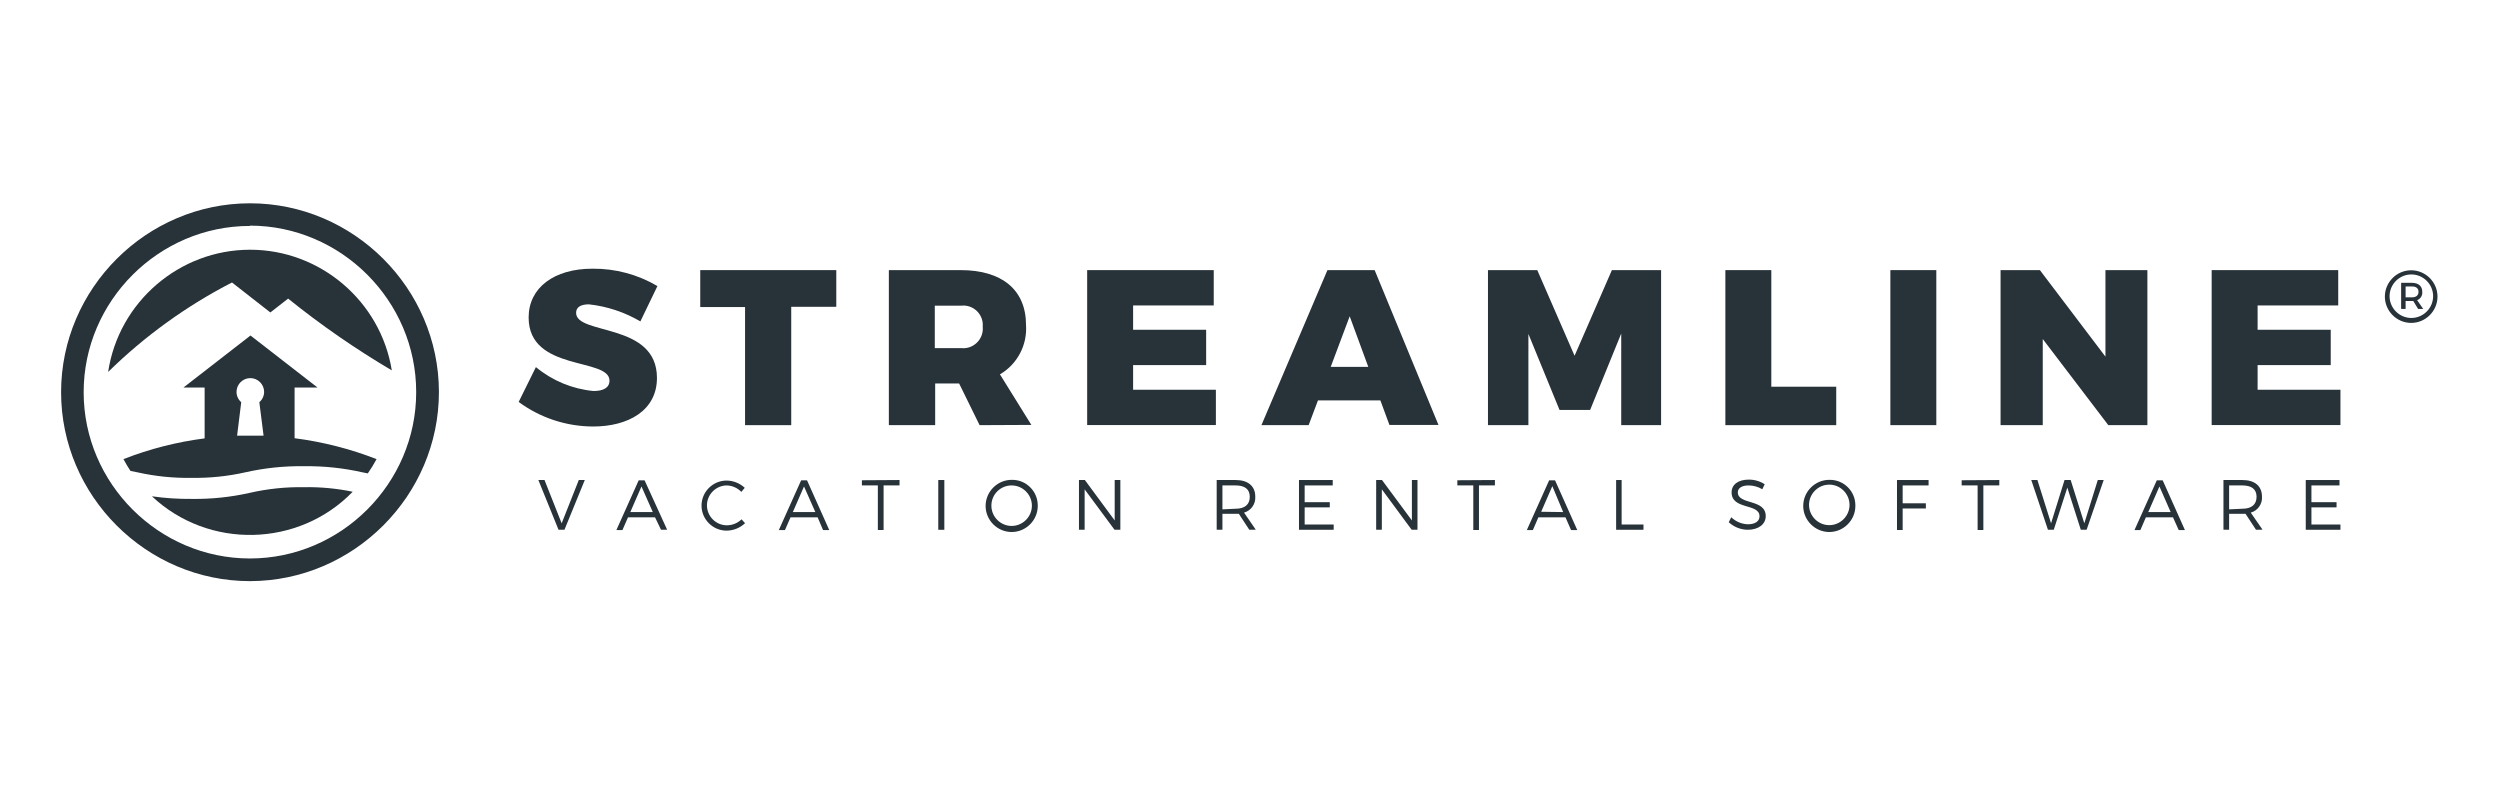
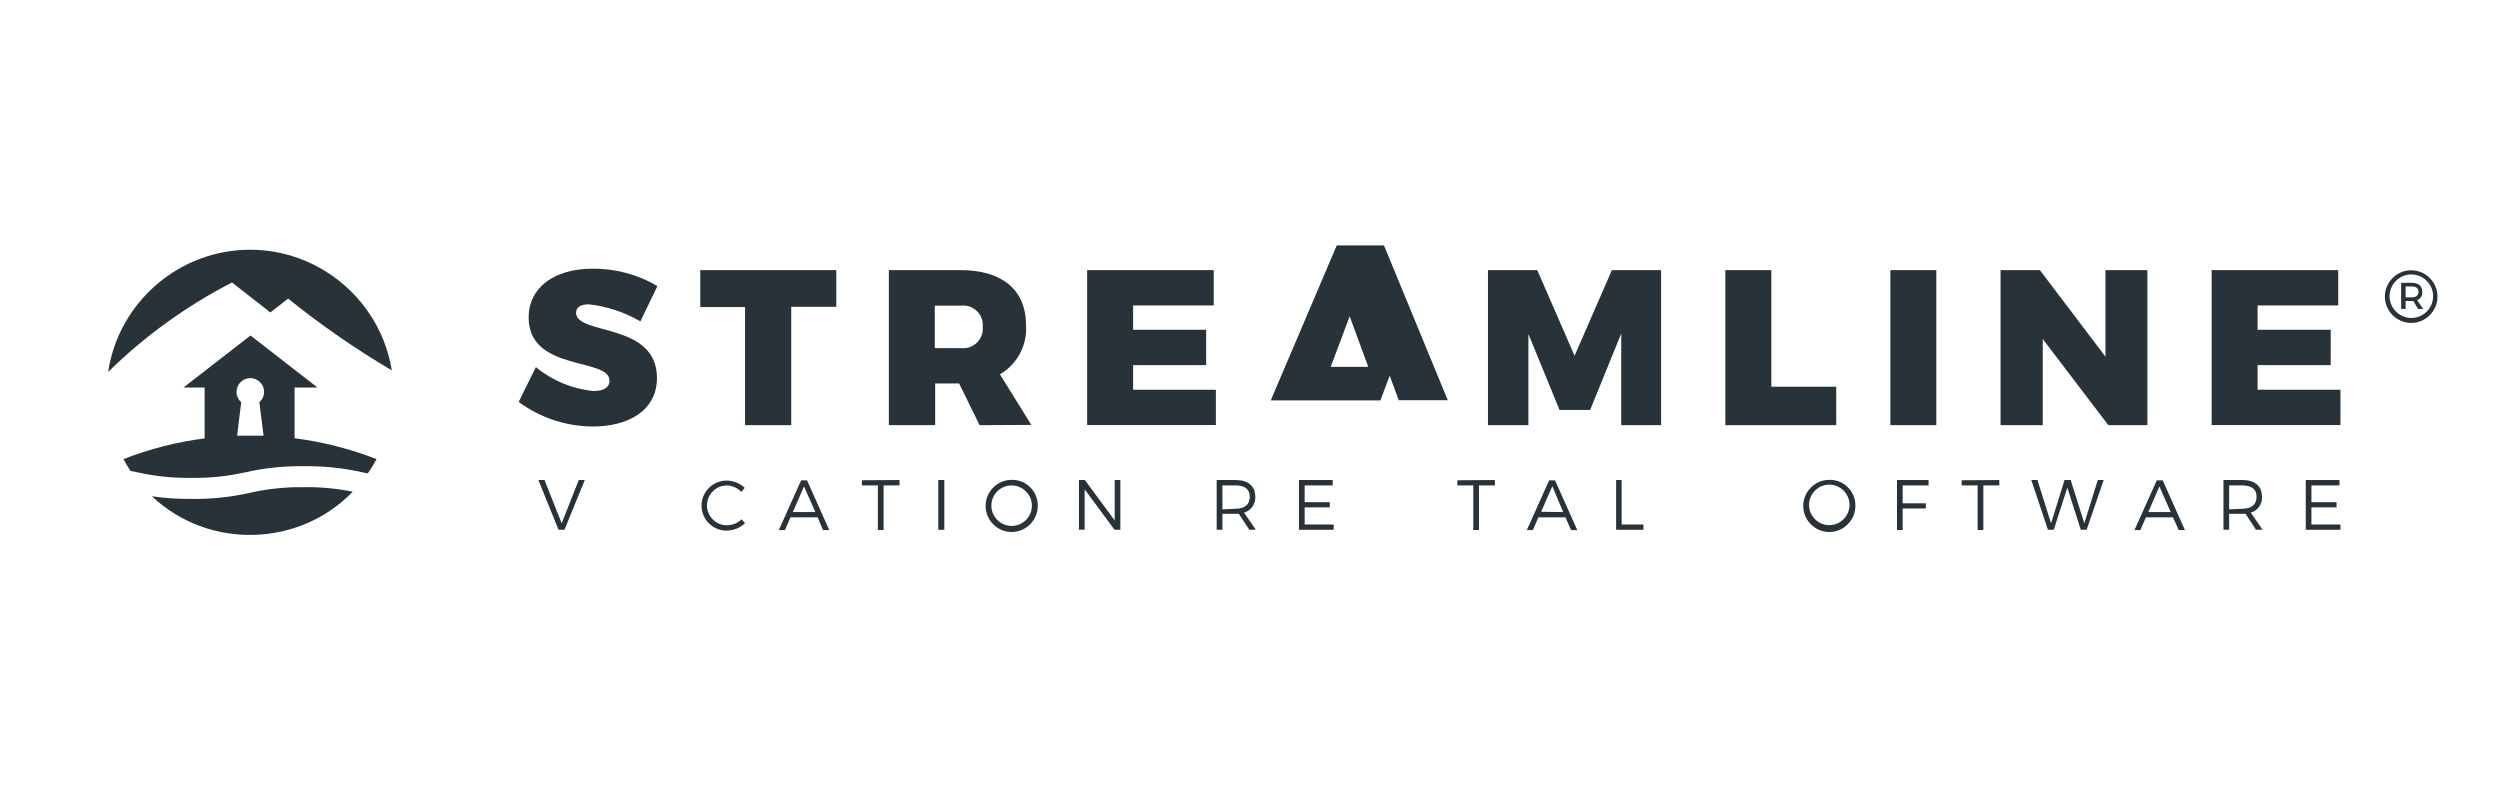
<svg xmlns="http://www.w3.org/2000/svg" width="128px" height="41px" version="1.1" xml:space="preserve" style="fill-rule:evenodd;clip-rule:evenodd;stroke-linejoin:round;stroke-miterlimit:2;">
  <rect id="Artboard1" x="0" y="0" width="127.928" height="40.163" style="fill:none;" />
  <g>
    <path d="M13.842,15.998l0.91,-0.71c1.678,1.352 3.452,2.58 5.308,3.675c-0.573,-3.545 -3.664,-6.177 -7.255,-6.177c-3.622,-0 -6.731,2.677 -7.268,6.258c1.871,-1.837 4.009,-3.381 6.341,-4.581l1.964,1.535Z" style="fill:#273239;fill-rule:nonzero;" />
    <path d="M15.561,24.944c-0.933,-0.015 -1.864,0.082 -2.773,0.29c-0.98,0.221 -1.984,0.325 -2.988,0.31c-0.677,0.007 -1.352,-0.038 -2.022,-0.134c2.896,2.727 7.512,2.623 10.281,-0.233c-0.821,-0.17 -1.659,-0.248 -2.498,-0.233Z" style="fill:#273239;fill-rule:nonzero;" />
    <path d="M15.083,22.437l-0,-2.597l1.172,0l-3.43,-2.662l-3.43,2.662l1.082,0l0,2.605c-1.423,0.183 -2.819,0.539 -4.156,1.062c0.109,0.207 0.229,0.409 0.359,0.604l0.347,0.07c0.91,0.205 1.84,0.301 2.773,0.285c0.93,0.016 1.86,-0.08 2.768,-0.285c0.982,-0.221 1.986,-0.326 2.993,-0.311c1.005,-0.014 2.008,0.09 2.988,0.311l0.282,0.057c0.164,-0.234 0.314,-0.479 0.449,-0.731c-1.35,-0.526 -2.76,-0.885 -4.197,-1.07Zm-2.973,-2.372c0,-0.388 0.319,-0.706 0.707,-0.706c0.387,-0 0.706,0.318 0.706,0.706c-0.001,0.203 -0.09,0.395 -0.245,0.527l0.217,1.715l-1.356,-0l0.212,-1.715c-0.153,-0.132 -0.241,-0.325 -0.241,-0.527Z" style="fill:#273239;fill-rule:nonzero;" />
-     <path d="M12.8,29.754c-5.306,-0 -9.672,-4.366 -9.672,-9.673c-0,-5.306 4.366,-9.672 9.672,-9.672c5.301,-0 9.664,4.356 9.673,9.656c0.002,5.31 -4.363,9.682 -9.673,9.689Zm0,-18.186c-0.001,0 -0.002,0 -0.004,0c-4.67,0 -8.513,3.843 -8.513,8.513c0,4.67 3.843,8.513 8.513,8.513c4.67,0 8.513,-3.843 8.513,-8.513c0,-0.005 0,-0.011 0,-0.016c-0.004,-4.667 -3.842,-8.506 -8.509,-8.513l0,0.016Z" style="fill:#273239;fill-rule:nonzero;" />
    <path d="M30.153,15.582c-0.408,-0 -0.657,0.139 -0.657,0.433c-0,1.163 4.14,0.473 4.14,3.335c-0,1.683 -1.49,2.487 -3.267,2.487c-1.372,-0.003 -2.708,-0.443 -3.813,-1.258l0.882,-1.784c0.838,0.696 1.867,1.123 2.952,1.225c0.498,0 0.816,-0.167 0.816,-0.531c0,-1.2 -4.14,-0.441 -4.14,-3.233c0,-1.527 1.303,-2.499 3.267,-2.499c1.169,-0.012 2.32,0.296 3.327,0.89l-0.873,1.809c-0.807,-0.474 -1.704,-0.772 -2.634,-0.874Z" style="fill:#273239;fill-rule:nonzero;" />
    <path d="M42.818,13.83l0,1.878l-2.307,0l0,6.06l-2.364,-0l0,-6.047l-2.294,-0l-0,-1.891l6.965,0Z" style="fill:#273239;fill-rule:nonzero;" />
    <path d="M50.155,21.768l-1.049,-2.136l-1.225,0l0,2.136l-2.372,-0l0,-7.938l3.675,0c2.127,0 3.348,1.017 3.348,2.813c0.071,1.026 -0.448,2.006 -1.335,2.524l1.608,2.588l-2.65,0.013Zm-2.294,-3.945l1.343,0c0.039,0.005 0.077,0.007 0.116,0.007c0.549,0 1,-0.451 1,-1c0,-0.035 -0.002,-0.07 -0.005,-0.105c0.002,-0.03 0.004,-0.059 0.004,-0.089c-0,-0.544 -0.448,-0.992 -0.992,-0.992c-0.041,-0 -0.082,0.002 -0.123,0.007l-1.343,0l-0,2.172Z" style="fill:#273239;fill-rule:nonzero;" />
    <path d="M62.143,13.83l-0,1.809l-4.128,0l0,1.245l3.74,0l0,1.809l-3.74,0l0,1.262l4.238,-0l0,1.808l-6.59,0l0,-7.933l6.48,0Z" style="fill:#273239;fill-rule:nonzero;" />
-     <path d="M70.676,20.502l-3.197,-0l-0.477,1.266l-2.417,-0l3.38,-7.938l2.417,0l3.267,7.925l-2.511,0l-0.462,-1.253Zm-0.62,-1.719l-0.952,-2.589l-0.971,2.589l1.923,-0Z" style="fill:#273239;fill-rule:nonzero;" />
+     <path d="M70.676,20.502l-3.197,-0l-2.417,-0l3.38,-7.938l2.417,0l3.267,7.925l-2.511,0l-0.462,-1.253Zm-0.62,-1.719l-0.952,-2.589l-0.971,2.589l1.923,-0Z" style="fill:#273239;fill-rule:nonzero;" />
    <path d="M78.708,13.83l1.91,4.385l1.911,-4.385l2.519,0l0,7.938l-2.041,-0l-0,-4.692l-1.592,3.912l-1.568,-0l-1.593,-3.891l0,4.671l-2.07,-0l0,-7.938l2.524,0Z" style="fill:#273239;fill-rule:nonzero;" />
    <path d="M90.691,13.83l-0,5.97l3.324,-0l-0,1.968l-5.676,-0l0,-7.938l2.352,0Z" style="fill:#273239;fill-rule:nonzero;" />
    <rect x="96.787" y="13.83" width="2.352" height="7.937" style="fill:#273239;fill-rule:nonzero;" />
    <path d="M104.442,13.83l3.357,4.43l-0,-4.43l2.147,0l0,7.938l-2,-0l-3.357,-4.41l0,4.41l-2.16,-0l0,-7.938l2.013,0Z" style="fill:#273239;fill-rule:nonzero;" />
    <path d="M119.717,13.83l-0,1.809l-4.128,0l-0,1.245l3.744,0l-0,1.809l-3.744,0l-0,1.262l4.242,-0l0,1.808l-6.594,0l0,-7.933l6.48,0Z" style="fill:#273239;fill-rule:nonzero;" />
    <path d="M27.879,24.577l0.878,2.217l0.877,-2.217l0.307,-0l-1.041,2.547l-0.303,0l-1.033,-2.547l0.315,-0Z" style="fill:#273239;fill-rule:nonzero;" />
-     <path d="M33.538,26.487l-1.384,0l-0.286,0.654l-0.31,-0l1.143,-2.548l0.302,-0l1.155,2.531l-0.314,0l-0.306,-0.637Zm-0.115,-0.269l-0.579,-1.311l-0.572,1.311l1.151,-0Z" style="fill:#273239;fill-rule:nonzero;" />
    <path d="M37.217,24.854c-0.56,0 -1.021,0.461 -1.021,1.021c-0,0.56 0.461,1.021 1.021,1.021c0.28,-0.002 0.549,-0.112 0.751,-0.306l0.179,0.196c-0.255,0.243 -0.594,0.38 -0.947,0.383c-0.703,0 -1.282,-0.578 -1.282,-1.282c0,-0.703 0.579,-1.282 1.282,-1.282c0.346,0.003 0.679,0.135 0.931,0.372l-0.175,0.208c-0.194,-0.202 -0.46,-0.321 -0.739,-0.331Z" style="fill:#273239;fill-rule:nonzero;" />
    <path d="M41.863,26.487l-1.388,0l-0.286,0.654l-0.314,-0l1.143,-2.548l0.302,-0l1.139,2.548l-0.318,-0l-0.278,-0.654Zm-0.118,-0.269l-0.58,-1.311l-0.572,1.311l1.152,-0Z" style="fill:#273239;fill-rule:nonzero;" />
    <path d="M46.056,24.577l0,0.277l-0.816,0l-0,2.283l-0.294,-0l-0,-2.283l-0.817,0l-0,-0.265l1.927,-0.012Z" style="fill:#273239;fill-rule:nonzero;" />
    <rect x="48.04" y="24.577" width="0.31" height="2.548" style="fill:#273239;fill-rule:nonzero;" />
    <path d="M53.132,25.851c0.001,0.017 0.001,0.035 0.001,0.053c-0,0.732 -0.603,1.335 -1.335,1.335c-0.733,-0 -1.335,-0.603 -1.335,-1.335c-0,-0.732 0.602,-1.335 1.334,-1.336c0.011,0 0.022,0 0.033,0c0.707,0 1.291,0.576 1.302,1.283Zm-2.372,-0c-0.001,0.013 -0.001,0.027 -0.001,0.04c-0,0.569 0.468,1.037 1.037,1.037c0.569,0 1.037,-0.468 1.037,-1.037c0,-0.568 -0.468,-1.036 -1.036,-1.037c-0.556,-0.004 -1.02,0.441 -1.037,0.997Z" style="fill:#273239;fill-rule:nonzero;" />
    <path d="M55.545,24.577l1.527,2.07l-0,-2.07l0.29,-0l-0,2.547l-0.298,0l-1.531,-2.07l-0,2.07l-0.29,0l-0,-2.547l0.302,-0Z" style="fill:#273239;fill-rule:nonzero;" />
    <path d="M63.964,27.124l-0.535,-0.816l-0.841,-0l0,0.816l-0.294,0l0,-2.547l0.968,-0c0.637,-0 1.008,0.31 1.008,0.853c0.026,0.373 -0.216,0.715 -0.575,0.817l0.6,0.873l-0.331,0.004Zm-0.702,-1.077c0.465,-0 0.726,-0.209 0.726,-0.609c0,-0.4 -0.261,-0.584 -0.726,-0.584l-0.674,0l0,1.225l0.674,-0.032Z" style="fill:#273239;fill-rule:nonzero;" />
    <path d="M68.235,24.577l-0,0.277l-1.437,0l-0,0.858l1.286,-0l-0,0.265l-1.286,0l-0,0.878l1.486,-0l-0,0.269l-1.776,0l-0,-2.547l1.727,-0Z" style="fill:#273239;fill-rule:nonzero;" />
-     <path d="M70.758,24.577l1.531,2.07l0,-2.07l0.286,-0l-0,2.547l-0.298,0l-1.527,-2.07l-0,2.07l-0.29,0l-0,-2.547l0.298,-0Z" style="fill:#273239;fill-rule:nonzero;" />
    <path d="M76.539,24.577l0,0.277l-0.816,0l-0,2.283l-0.29,-0l-0,-2.283l-0.817,0l0,-0.265l1.923,-0.012Z" style="fill:#273239;fill-rule:nonzero;" />
    <path d="M80.153,26.487l-1.388,0l-0.282,0.654l-0.31,-0l1.143,-2.548l0.302,-0l1.139,2.548l-0.318,-0l-0.286,-0.654Zm-0.119,-0.269l-0.555,-1.327l-0.571,1.311l1.126,0.016Z" style="fill:#273239;fill-rule:nonzero;" />
    <path d="M83.027,24.577l0,2.278l1.119,-0l0,0.269l-1.4,0l-0,-2.547l0.281,-0Z" style="fill:#273239;fill-rule:nonzero;" />
-     <path d="M89.519,24.854c-0.326,0 -0.543,0.135 -0.543,0.351c0,0.662 1.433,0.319 1.429,1.225c0,0.409 -0.371,0.694 -0.918,0.694c-0.363,-0.003 -0.711,-0.141 -0.976,-0.387l0.13,-0.254c0.228,0.222 0.532,0.351 0.85,0.36c0.367,-0 0.596,-0.151 0.596,-0.409c-0,-0.677 -1.429,-0.318 -1.429,-1.224c-0,-0.409 0.351,-0.654 0.878,-0.654c0.289,-0.002 0.573,0.08 0.816,0.237l-0.122,0.257c-0.215,-0.129 -0.461,-0.197 -0.711,-0.196Z" style="fill:#273239;fill-rule:nonzero;" />
    <path d="M94.994,25.851c0.001,0.017 0.001,0.035 0.001,0.053c0,0.732 -0.602,1.335 -1.335,1.335c-0.732,-0 -1.335,-0.603 -1.335,-1.335c0,-0.733 0.603,-1.336 1.335,-1.336c0.001,0 0.002,0 0.003,0c0.011,0 0.022,0 0.033,0c0.706,0 1.29,0.576 1.298,1.283Zm-2.372,-0c0,0.568 0.468,1.037 1.037,1.037c0.569,-0 1.037,-0.469 1.037,-1.037c0,-0.569 -0.468,-1.038 -1.037,-1.038c-0.569,0 -1.037,0.469 -1.037,1.038Z" style="fill:#273239;fill-rule:nonzero;" />
    <path d="M98.743,24.577l-0,0.277l-1.327,0l-0,0.915l1.188,-0l-0,0.265l-1.188,0l-0,1.103l-0.29,-0l-0,-2.56l1.617,-0Z" style="fill:#273239;fill-rule:nonzero;" />
    <path d="M102.364,24.577l0,0.277l-0.816,0l-0,2.283l-0.294,-0l-0,-2.283l-0.817,0l0,-0.265l1.927,-0.012Z" style="fill:#273239;fill-rule:nonzero;" />
    <path d="M104.316,24.577l0.698,2.217l0.69,-2.217l0.314,-0l0.699,2.217l0.69,-2.217l0.302,-0l-0.874,2.547l-0.298,0l-0.69,-2.159l-0.694,2.159l-0.298,0l-0.854,-2.547l0.315,-0Z" style="fill:#273239;fill-rule:nonzero;" />
    <path d="M111.257,26.487l-1.388,0l-0.282,0.654l-0.302,-0l1.143,-2.548l0.302,-0l1.139,2.548l-0.318,-0l-0.294,-0.654Zm-0.119,-0.269l-0.575,-1.311l-0.572,1.311l1.147,-0Z" style="fill:#273239;fill-rule:nonzero;" />
    <path d="M115.507,27.124l-0.535,-0.816l-0.841,-0l0,0.816l-0.29,0l0,-2.547l0.968,-0c0.637,-0 1.004,0.31 1.004,0.853c0.028,0.373 -0.215,0.717 -0.575,0.817l0.604,0.873l-0.335,0.004Zm-0.698,-1.077c0.461,-0 0.727,-0.209 0.727,-0.609c-0,-0.4 -0.266,-0.584 -0.727,-0.584l-0.678,0l0,1.225l0.678,-0.032Z" style="fill:#273239;fill-rule:nonzero;" />
    <path d="M119.782,24.577l0,0.277l-1.437,0l-0,0.858l1.286,-0l-0,0.265l-1.286,0l-0,0.878l1.486,-0l0,0.269l-1.776,0l-0,-2.547l1.727,-0Z" style="fill:#273239;fill-rule:nonzero;" />
    <path d="M124.8,15.182c-0,0.001 0,0.002 0,0.004c0,0.739 -0.608,1.347 -1.347,1.347c-0,0 -0,0 -0,0c-0.74,0 -1.348,-0.608 -1.348,-1.347c0,-0.739 0.608,-1.348 1.348,-1.348c0.737,0 1.345,0.606 1.347,1.344Zm-0.225,-0c0.001,-0.006 0.001,-0.011 0.001,-0.017c-0,-0.611 -0.504,-1.114 -1.115,-1.114c-0.612,-0 -1.115,0.503 -1.115,1.114c0,0.609 0.498,1.111 1.107,1.115c0.608,0.005 1.114,-0.49 1.122,-1.098Zm-0.816,0.188l0.31,0.449l-0.261,-0l-0.249,-0.409l-0.392,0l-0,0.409l-0.229,-0l0,-1.339l0.539,-0c0.347,-0 0.543,0.167 0.543,0.457c0.022,0.189 -0.09,0.369 -0.269,0.433l0.008,-0Zm-0.261,-0.147c0.208,-0 0.33,-0.102 0.33,-0.282c0,-0.18 -0.122,-0.274 -0.33,-0.274l-0.331,0l-0,0.556l0.331,-0Z" style="fill:#273239;fill-rule:nonzero;" />
  </g>
</svg>